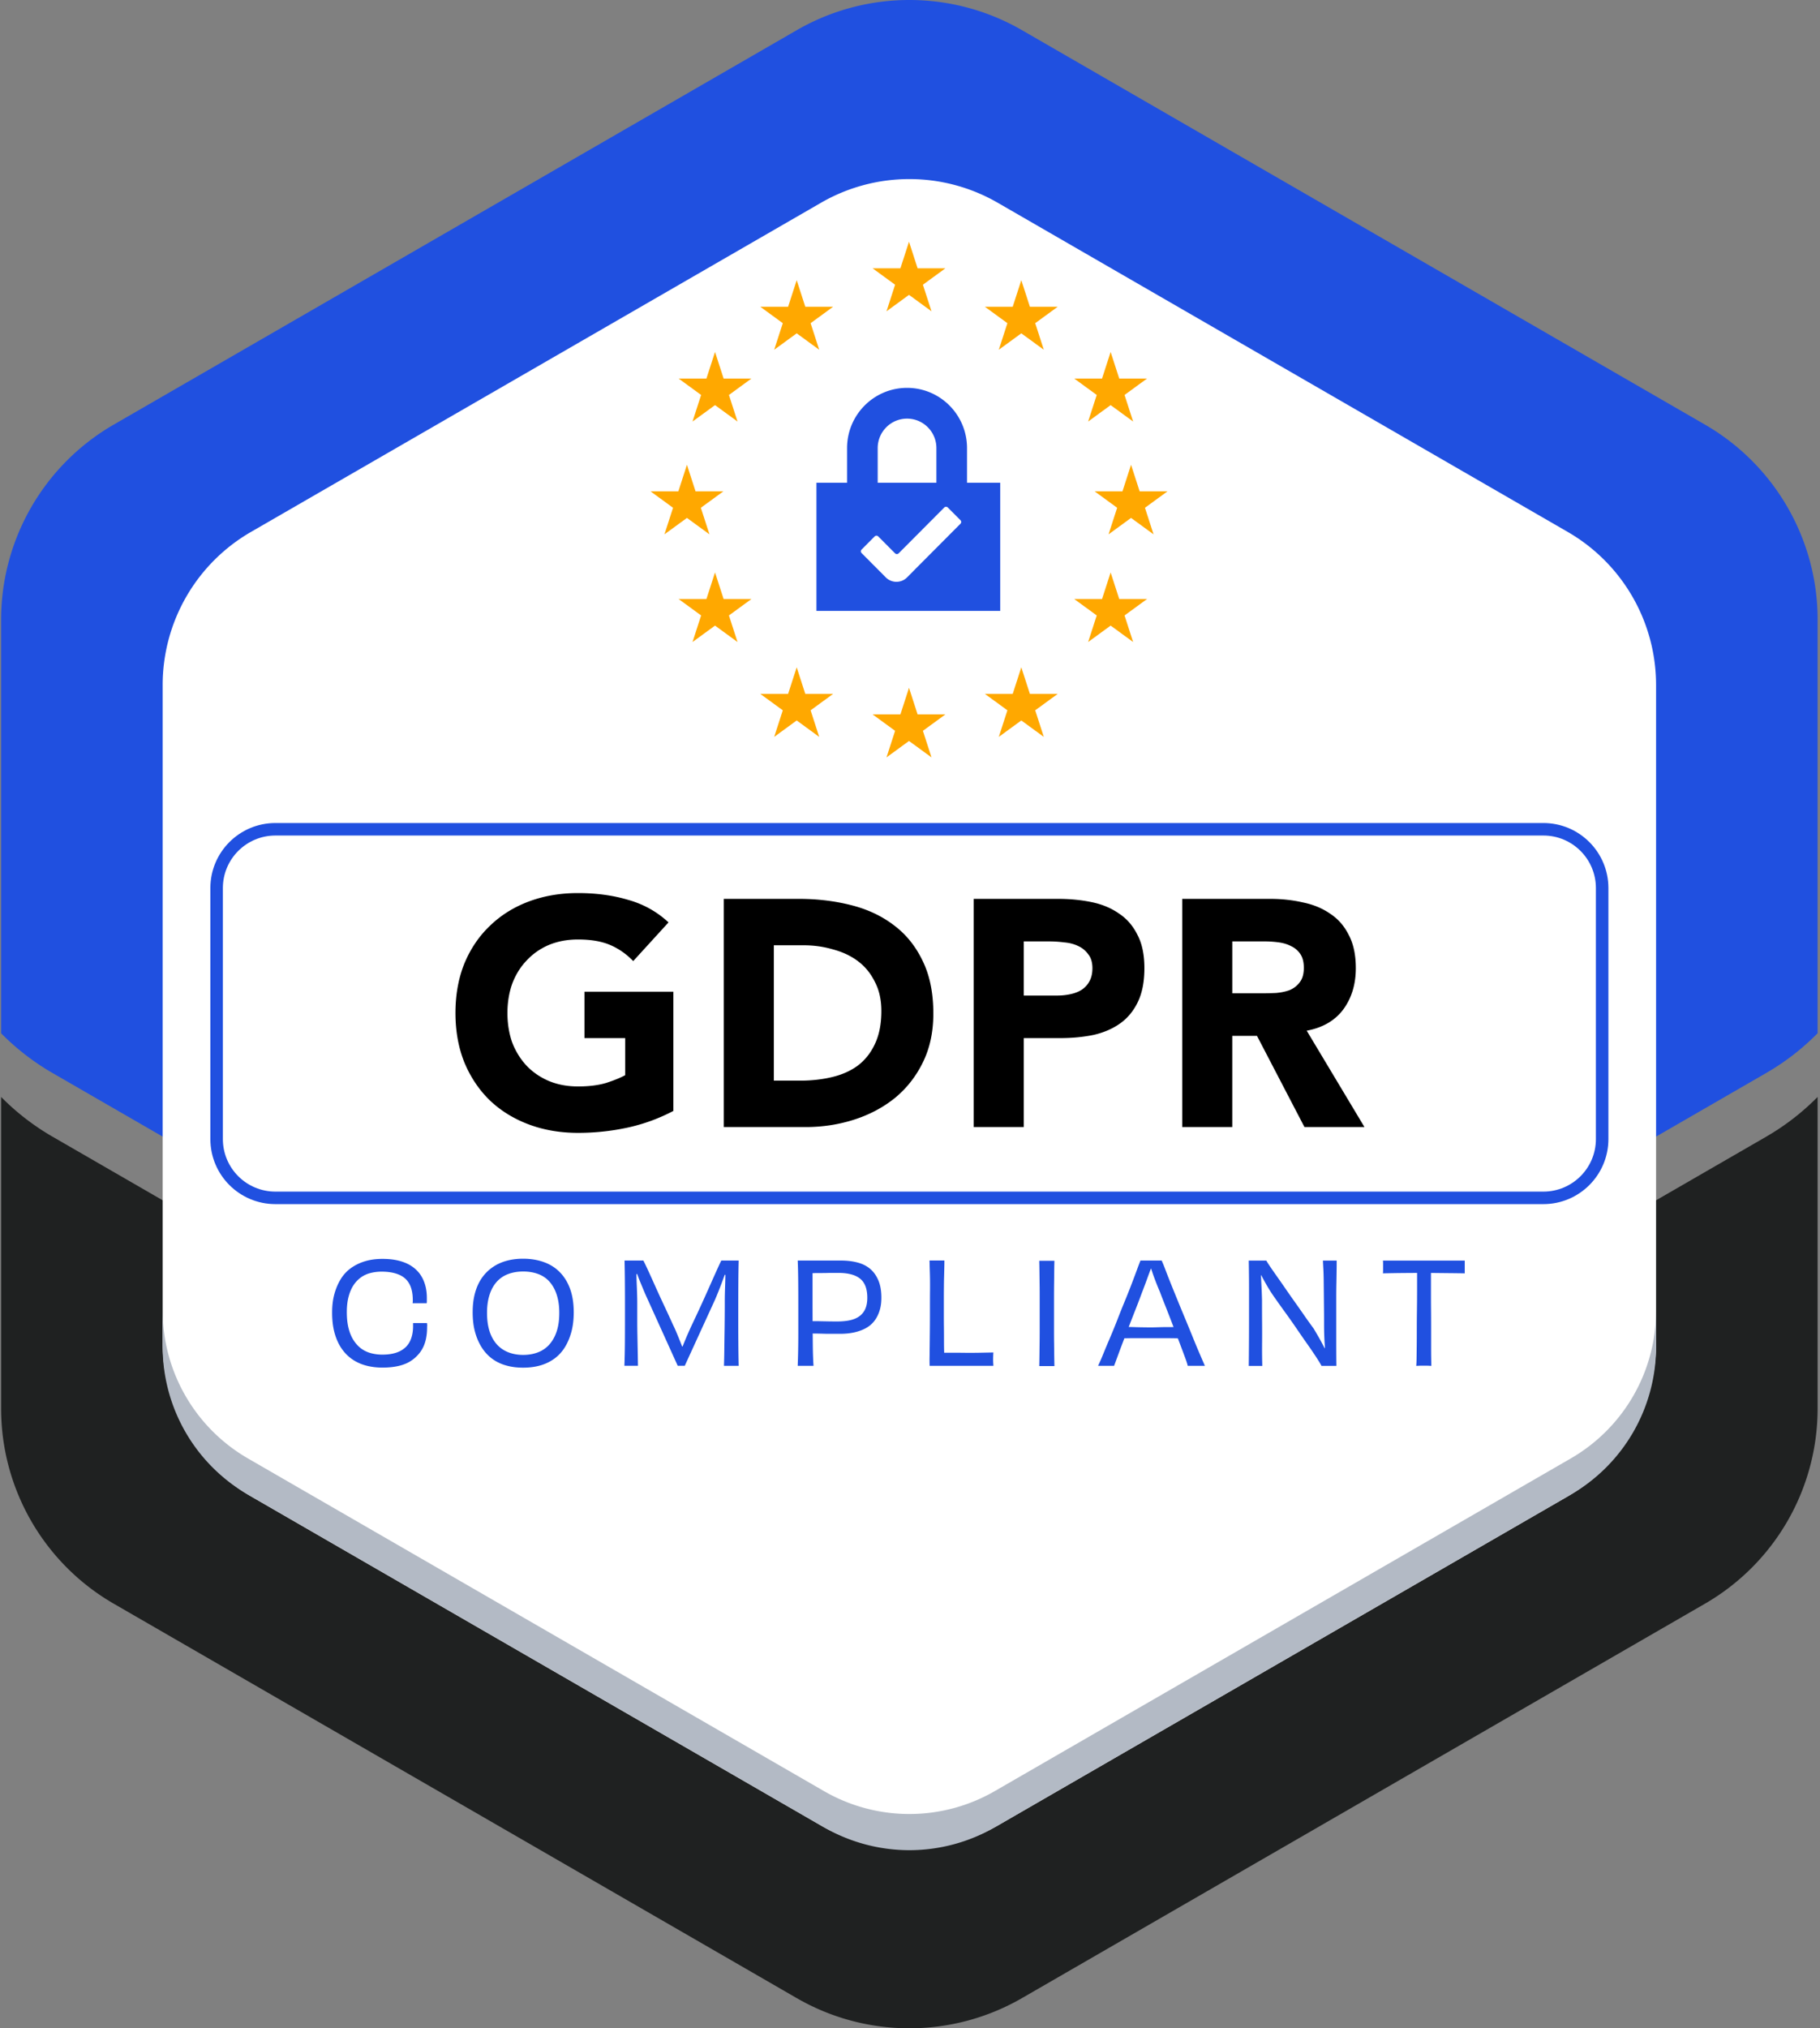
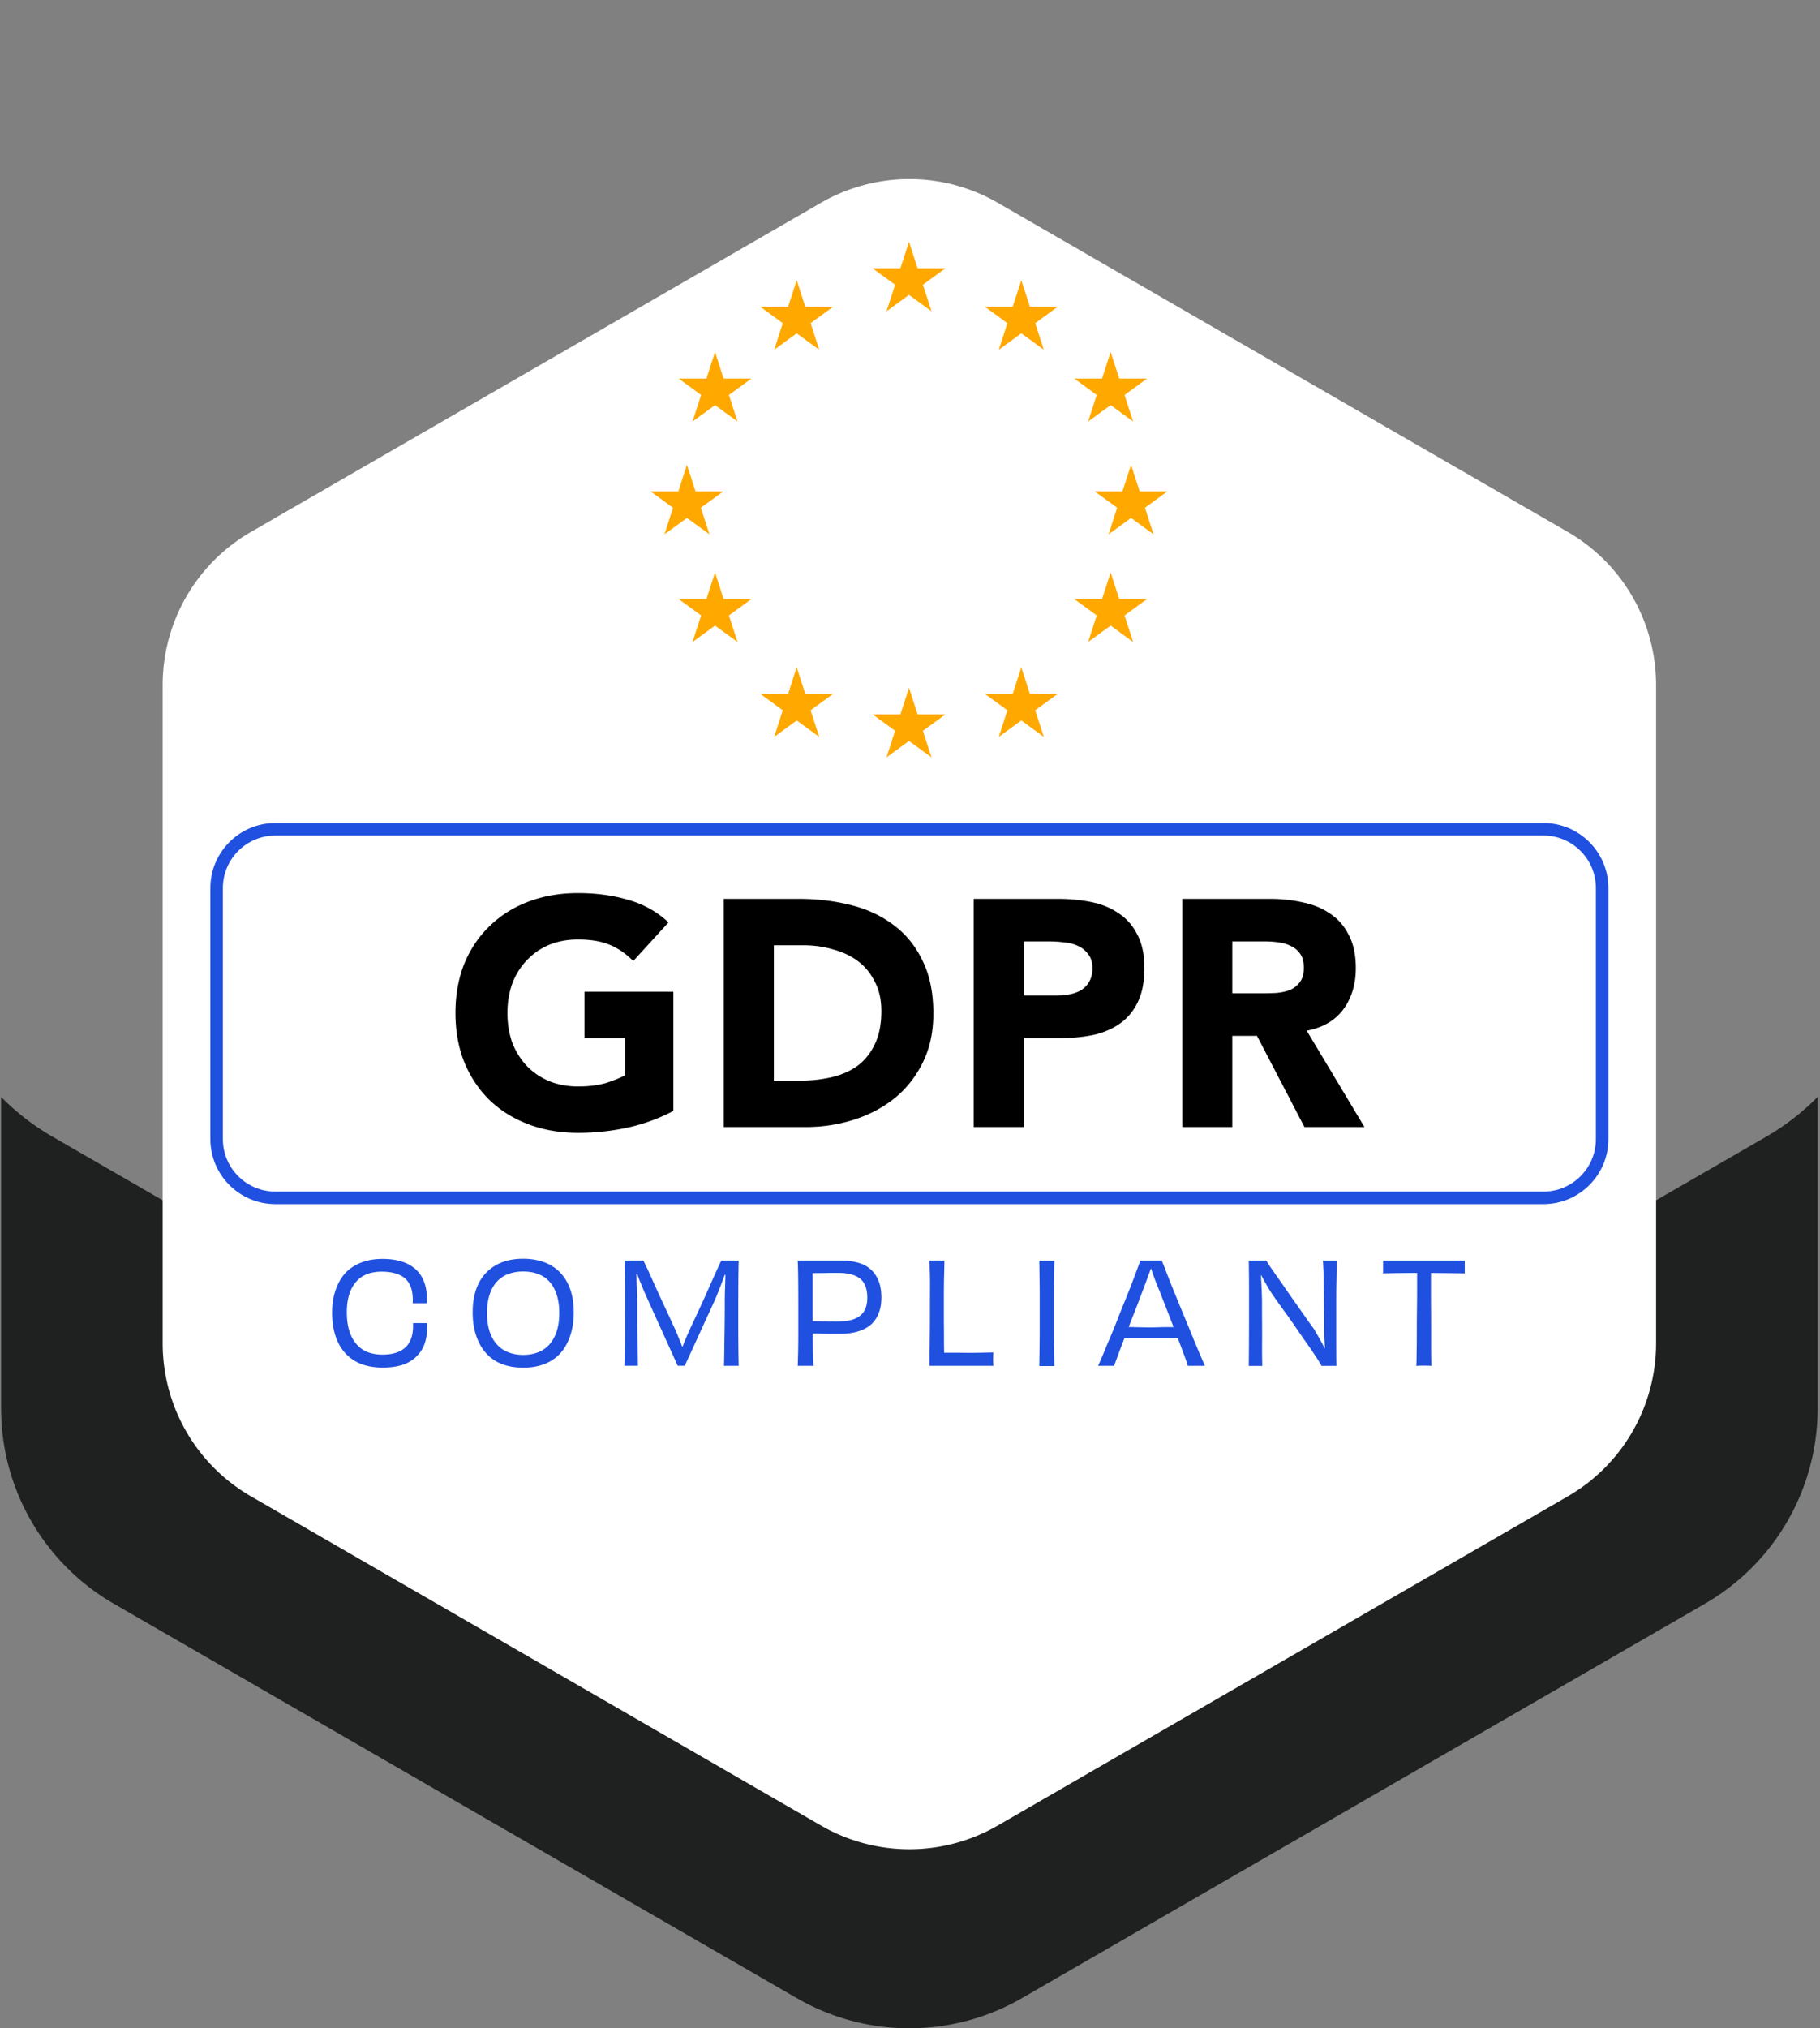
<svg xmlns="http://www.w3.org/2000/svg" width="727" height="810" fill="none">
  <rect width="100%" height="100%" fill="#808080" stroke="none" />
  <path fill="#1F2121" d="M705.535 453.916a96.989 96.989 0 0 0 20.509-15.854v124.446c0 32.149-17.162 61.849-45.005 77.933L408.23 797.944c-27.832 16.074-62.148 16.074-89.97 0L45.45 640.441C17.609 624.367.447 594.657.447 562.508V438.062a96.58 96.58 0 0 0 20.51 15.854l293.847 169.652c29.96 17.323 66.924 17.323 96.904 0l293.838-169.652h-.01Z" />
-   <path fill="#2050E0" d="M726.044 247.492v165.135a96.699 96.699 0 0 1-20.509 15.855L411.697 598.133c-29.97 17.323-66.934 17.323-96.904 0L20.955 428.492a97.272 97.272 0 0 1-20.51-15.855V247.502c0-32.159 17.163-61.869 45.006-77.943L318.26 12.055c27.832-16.074 62.148-16.074 89.98 0L681.049 169.57c27.843 16.074 45.005 45.774 45.005 77.923h-.01Z" />
  <path fill="#fff" d="M661.519 536.464V273.546a70.59 70.59 0 0 0-35.285-61.12L398.54 80.967a70.582 70.582 0 0 0-70.58 0L100.266 212.416a70.569 70.569 0 0 0-35.285 61.12v262.918a70.569 70.569 0 0 0 35.285 61.12L327.96 729.033a70.584 70.584 0 0 0 70.58 0l227.694-131.459a70.569 70.569 0 0 0 35.285-61.12v.01Z" />
-   <path fill="#B3BAC5" d="M661.519 523.397v14.446a68.182 68.182 0 0 1-34.087 59.041L397.341 729.732a68.19 68.19 0 0 1-68.182 0L99.068 596.884a68.162 68.162 0 0 1-34.087-59.041v-14.446a68.163 68.163 0 0 0 34.087 59.042l230.091 132.848a68.19 68.19 0 0 0 68.182 0l230.091-132.848a68.183 68.183 0 0 0 34.087-59.042Z" />
  <path fill="#2050E0" fill-rule="evenodd" d="M616.503 333.668H110.007c-11.587 0-20.98 9.393-20.98 20.98v100.24c0 11.586 9.393 20.979 20.98 20.979h506.496c11.587 0 20.979-9.393 20.979-20.979v-100.24c0-11.587-9.392-20.98-20.979-20.98Zm-506.496-4.995c-14.346 0-25.975 11.629-25.975 25.975v100.24c0 14.345 11.63 25.974 25.975 25.974h506.496c14.345 0 25.974-11.629 25.974-25.974v-100.24c0-14.346-11.629-25.975-25.974-25.975H110.007Z" clip-rule="evenodd" />
  <path fill="#2050E0" d="M164.832 520.45c0-.15 0-.289.03-.419.02-.13.03-.28.03-.45v-.369c0-2.658-.46-4.826-1.379-6.504s-2.317-2.917-4.205-3.696c-1.889-.79-4.176-1.179-6.864-1.179-1.568 0-3.077.19-4.515.559-1.439.37-2.717.969-3.836 1.799-1.119.819-2.098 1.858-2.917 3.106-.82 1.249-1.469 2.778-1.938 4.566-.47 1.798-.7 3.826-.7 6.114 0 2.387.22 4.505.67 6.334.449 1.828 1.088 3.416 1.938 4.765.849 1.348 1.828 2.457 2.967 3.336 1.139.88 2.447 1.519 3.926 1.939 1.478.409 3.037.619 4.685.619 2.807 0 5.115-.45 6.953-1.349 1.828-.899 3.177-2.198 4.036-3.896.859-1.698 1.289-3.746 1.289-6.134v-1.229h5.604c-.04.15-.04.31 0 .48.04.17.05.36.03.559-.02.21-.03.42-.03.65 0 2.018-.219 3.856-.669 5.524-.45 1.669-1.159 3.147-2.128 4.456a14.306 14.306 0 0 1-3.556 3.367c-1.399.939-3.067 1.628-4.985 2.077-1.928.45-4.086.67-6.474.67s-4.615-.28-6.673-.839c-2.058-.56-3.906-1.419-5.555-2.578-1.648-1.159-3.057-2.617-4.236-4.375-1.178-1.759-2.087-3.817-2.717-6.164-.639-2.358-.949-5.005-.949-7.962s.31-5.315.929-7.543c.62-2.228 1.479-4.216 2.578-5.974a15.114 15.114 0 0 1 4.115-4.376c1.649-1.159 3.497-2.048 5.555-2.667 2.058-.619 4.376-.929 6.953-.929 2.428 0 4.605.24 6.534.729 1.928.49 3.586 1.189 4.985 2.098 1.398.919 2.547 1.998 3.446 3.247.899 1.249 1.579 2.677 2.048 4.286.47 1.608.699 3.346.699 5.214v1.369c0 .21-.02.46-.059.759h-5.605l-.01.01ZM229.178 524.087c0 2.877-.31 5.464-.929 7.762-.619 2.298-1.488 4.356-2.607 6.164a15.98 15.98 0 0 1-4.176 4.545c-1.669 1.219-3.537 2.118-5.605 2.718-2.078.599-4.385.899-6.923.899-2.537 0-4.745-.3-6.843-.899-2.098-.6-3.956-1.509-5.574-2.718-1.629-1.219-3.007-2.727-4.146-4.545-1.139-1.808-2.018-3.866-2.638-6.164-.619-2.298-.929-4.885-.929-7.762 0-2.878.31-5.405.929-7.683.62-2.277 1.519-4.265 2.688-5.974a17.102 17.102 0 0 1 4.235-4.286c1.649-1.158 3.497-2.027 5.555-2.607 2.058-.579 4.296-.869 6.723-.869 3.027 0 5.794.449 8.302 1.349 2.507.899 4.645 2.247 6.414 4.066 1.778 1.818 3.136 4.046 4.096 6.703.949 2.657 1.428 5.754 1.428 9.301Zm-20.18 16.993c2.208 0 4.206-.36 5.994-1.069a11.579 11.579 0 0 0 4.546-3.197c1.228-1.419 2.188-3.157 2.857-5.215s1.009-4.505 1.009-7.342c0-2.688-.34-5.075-1.009-7.153-.669-2.078-1.629-3.817-2.857-5.215-1.229-1.399-2.748-2.438-4.546-3.107s-3.796-1.009-5.994-1.009-4.206.34-5.994 1.009c-1.798.669-3.317 1.698-4.565 3.087-1.249 1.378-2.218 3.117-2.887 5.215-.67 2.088-1.009 4.485-1.009 7.173 0 2.837.339 5.294 1.009 7.372.669 2.078 1.638 3.816 2.887 5.215 1.248 1.399 2.777 2.458 4.565 3.167 1.798.709 3.796 1.069 5.994 1.069ZM249.418 545.445c.11-3.027.18-6.183.2-9.47.02-3.287.03-7.153.03-11.609 0-4.455 0-8.561-.03-11.888-.02-3.327-.07-6.354-.14-9.081h7.513c.489.939 1.148 2.318 1.988 4.146a562.284 562.284 0 0 1 2.827 6.254 483.084 483.084 0 0 0 3.416 7.432 634.341 634.341 0 0 1 3.647 7.903 48.96 48.96 0 0 1 1.428 3.167c.51 1.218 1.009 2.457 1.519 3.726.509 1.269.939 2.427 1.318 3.476l-1.568-1.798h2.078l-1.568 1.678a58.804 58.804 0 0 1 1.258-3.336 160.814 160.814 0 0 1 2.947-6.754 553.792 553.792 0 0 0 3.647-7.792 692.009 692.009 0 0 0 3.336-7.402 979.343 979.343 0 0 1 2.808-6.284c.839-1.868 1.518-3.347 2.048-4.426h6.953c-.08 2.728-.12 5.754-.14 9.081-.02 3.327-.03 7.283-.03 11.888 0 4.606 0 8.312.03 11.609.02 3.287.06 6.443.14 9.47h-5.884c.069-2.207.119-4.345.139-6.413.02-2.078.05-4.146.08-6.224.04-2.078.06-4.206.08-6.394.02-2.187.03-4.495.03-6.923 0-1.418.03-2.907.08-4.455.06-1.549.1-3.087.14-4.596.04-1.508.07-2.927.11-4.236l1.179 3.137-2.917-.499 2.237-2.638a24.957 24.957 0 0 1-.929 3.087c-.389 1.089-.799 2.178-1.208 3.277-.41 1.099-.83 2.188-1.259 3.247-.43 1.069-.849 2.088-1.259 3.057l-12.168 26.573h-2.807l-12.278-27.133a80.221 80.221 0 0 1-1.349-3.087c-.449-1.078-.899-2.167-1.348-3.246a54.224 54.224 0 0 1-1.179-3.087 48.28 48.28 0 0 0-1.069-2.807l2.298 2.467-2.638.45 1.009-2.967c.04 1.079.06 2.237.08 3.446.02 1.219.06 2.448.11 3.696.06 1.249.1 2.488.14 3.697.04 1.219.06 2.387.06 3.506v6.844c0 2.057.02 4.056.06 5.994.04 1.948.07 3.896.11 5.854.04 1.958.07 4.086.11 6.363h-5.435l.02.02ZM324.983 545.445h-6.334c.07-2.018.13-4.066.17-6.134.04-2.077.06-4.325.06-6.753v-8.132c0-4.445 0-8.361-.03-11.748-.02-3.387-.08-6.474-.2-9.281h17.263c2.468 0 4.695.27 6.703.809 1.998.54 3.677 1.399 5.045 2.578 1.369 1.179 2.438 2.707 3.227 4.595.789 1.888 1.179 4.176 1.179 6.863 0 2.018-.26 3.817-.789 5.385-.52 1.569-1.239 2.927-2.158 4.066-.919 1.139-2.068 2.078-3.447 2.807-1.378.73-2.927 1.269-4.625 1.629-1.698.359-3.536.529-5.524.529h-4.176c-.66 0-1.329 0-2.018-.03-.69-.02-1.489-.04-2.388-.06-.899-.02-1.908-.03-3.027-.03v-4.935h1.399c.639 0 1.448 0 2.437.03.989.02 2.038.04 3.137.06 1.099.02 2.268.03 3.507.03 2.058 0 3.826-.18 5.324-.529 1.499-.35 2.738-.92 3.727-1.679a7.176 7.176 0 0 0 2.237-2.917c.5-1.179.76-2.627.76-4.346 0-1.718-.24-3.326-.73-4.595-.489-1.269-1.218-2.288-2.187-3.057-.969-.769-2.178-1.339-3.617-1.708-1.438-.37-3.097-.56-4.965-.56h-1.958c-.789 0-1.648 0-2.577.03-.939.02-1.849.03-2.748.03-.899 0-1.708 0-2.437.03-.73.02-1.279.05-1.659.08l1.009-2.527v11.548c0 3.776 0 7.383.03 10.819.02 3.437.05 6.604.08 9.501.04 2.897.13 5.425.28 7.592l.02.01ZM396.802 545.445h-25.455a63.49 63.49 0 0 1-.03-3.536c.02-1.459.04-3.107.06-4.965.02-1.848.04-3.836.06-5.974.02-2.128.03-4.316.03-6.564 0-3.546 0-6.643.03-9.28.02-2.638 0-4.916-.06-6.844s-.1-3.556-.14-4.905h5.944c0 .67 0 1.509-.03 2.498-.02.989-.05 2.148-.08 3.476-.04 1.329-.07 2.758-.08 4.286-.02 1.539-.03 3.207-.03 5.015v5.634c0 1.869 0 3.757.03 5.665.02 1.908.03 3.716.03 5.434 0 1.719.02 3.227.06 4.516.04 1.289.06 2.218.06 2.777l-1.518-2.467h4.705c1.718 0 3.516 0 5.385.03 1.868.02 3.736 0 5.604-.03 1.868-.04 3.676-.07 5.435-.11-.04.409-.07.849-.08 1.318-.02.47-.03.93-.03 1.369 0 .41 0 .839.03 1.289.02.449.05.899.08 1.348l-.01.02ZM421.187 545.548h-6.054c.04-1.459.06-2.977.08-4.566l.06-4.875c.02-1.658.03-3.446.03-5.354v-12.478c0-1.928 0-3.726-.03-5.415l-.06-4.845c-.02-1.548-.05-3.057-.08-4.515h6.054c-.04 1.418-.07 2.917-.08 4.485l-.06 4.845c-.02 1.669-.03 3.457-.03 5.385v12.478c0 1.908 0 3.696.03 5.384l.06 4.875c.02 1.569.05 3.107.08 4.596ZM481.278 545.445h-6.844c-.149-.709-.459-1.698-.929-2.967a897.672 897.672 0 0 0-3.646-9.7c-.729-1.908-1.479-3.846-2.238-5.834-.769-1.978-1.518-3.916-2.268-5.804a380.195 380.195 0 0 1-2.078-5.355 107.814 107.814 0 0 1-1.878-4.655 81.73 81.73 0 0 1-1.228-3.447c-.31-.949-.61-1.768-.87-2.438l1.739 1.179h-2.688l1.909-1.229c-.26.71-.57 1.539-.93 2.498-.359.949-.789 2.118-1.288 3.506-.5 1.379-1.129 3.047-1.878 4.986a305.346 305.346 0 0 1-2.408 6.333 776.959 776.959 0 0 0-2.687 6.893 928.18 928.18 0 0 0-2.548 6.644 322.884 322.884 0 0 0-2.098 5.604c-.599 1.629-1.069 2.887-1.398 3.786h-6.394a92.439 92.439 0 0 0 2.128-4.905 365.579 365.579 0 0 1 2.667-6.363 252.306 252.306 0 0 0 2.947-7.233 323.443 323.443 0 0 1 2.947-7.373 277.154 277.154 0 0 0 2.718-6.843 548.914 548.914 0 0 0 2.128-5.664 152.898 152.898 0 0 1 1.398-3.677h8.462c.409.899.919 2.138 1.518 3.727.6 1.588 1.319 3.426 2.158 5.524s1.748 4.326 2.717 6.703a956.329 956.329 0 0 0 2.997 7.263 763.594 763.594 0 0 1 2.947 7.173c.93 2.318 1.829 4.476 2.688 6.474.859 1.998 1.608 3.726 2.238 5.184l-.01.01Zm-34.306-15.584c.819.04 1.778.06 2.857.06 1.079 0 2.208.02 3.367.06 1.158.04 2.317.07 3.476.08 1.159.02 2.168.03 3.027.03.929 0 1.958-.02 3.087-.06 1.119-.04 2.248-.06 3.397-.06 1.148 0 2.267 0 3.396-.03 1.119-.02 2.108-.05 2.967-.08l.22 4.595c-1.159 0-2.308 0-3.446-.03-1.139-.02-2.268-.03-3.397-.03h-12.388c-1.159 0-2.308 0-3.446.03-1.139.02-2.198.03-3.167.03l.06-4.595h-.01ZM498.82 545.445c.04-2.727.06-5.794.08-9.19.02-3.397.03-7.343.03-11.829v-8.321c0-2.558 0-4.906-.03-7.033-.02-2.128-.05-4.016-.08-5.665h7.003c.34.6.879 1.449 1.629 2.548a345.577 345.577 0 0 0 2.687 3.866 446.984 446.984 0 0 1 3.367 4.825 408.893 408.893 0 0 0 3.726 5.325 533.257 533.257 0 0 1 3.836 5.464 212.927 212.927 0 0 0 3.696 5.155c.6 1.009 1.249 2.128 1.959 3.367a84.817 84.817 0 0 1 1.988 3.646 28.558 28.558 0 0 1 1.488 3.367l-1.958-2.298 1.738-.559-.619 3.027c-.04-1.379-.1-2.778-.2-4.176-.09-1.399-.16-2.757-.2-4.066-.04-1.309-.06-2.578-.06-3.816 0-2.058 0-4.096-.03-6.134l-.06-6.024c-.02-1.978-.04-3.836-.06-5.575-.02-1.738-.069-3.276-.139-4.625-.08-1.349-.13-2.448-.17-3.307h5.494c0 1.199 0 2.558-.03 4.096-.02 1.529-.05 3.167-.08 4.905a244.85 244.85 0 0 0-.059 5.605v18.222c0 3.306.019 6.383.059 9.22h-5.944c-.449-.859-1.168-2.048-2.157-3.556a183.245 183.245 0 0 0-3.537-5.185 433.691 433.691 0 0 1-4.286-6.194 284.484 284.484 0 0 0-4.685-6.643 369.671 369.671 0 0 1-4.625-6.504 58.32 58.32 0 0 1-2.298-3.616 112.264 112.264 0 0 1-1.988-3.557 52.978 52.978 0 0 1-1.599-3.246l2.128 2.078-2.128.449.79-2.807c.109 1.419.209 2.847.279 4.286.07 1.438.14 2.837.2 4.206.06 1.368.1 2.697.14 4.006 0 3.366 0 6.463.03 9.3.02 2.837.02 5.355 0 7.543-.02 2.188-.02 4.066 0 5.634.02 1.569.05 2.837.08 3.816h-5.435l.03-.03ZM552.417 503.407h32.678v5.105c-1.978-.04-3.947-.06-5.885-.08l-5.574-.06c-1.778-.02-3.407-.03-4.905-.03-2.168 0-4.686 0-7.543.03-2.857.02-5.784.07-8.771.14.04-.37.06-.789.06-1.259v-2.667c0-.45-.02-.839-.06-1.179Zm13.626 2.628h5.555v8.661c0 2.897 0 5.704.03 8.412.02 2.707.03 5.274.03 7.712v6.583c0 1.958 0 3.627.03 4.985.02 1.369.05 2.378.08 3.057-.3 0-.63 0-.979-.03-.36-.02-.71-.03-1.069-.03h-1.848c-.36 0-.7.001-1.039.03-.34.02-.71.03-1.119.03.07-.639.12-1.638.14-2.997.02-1.368.04-3.037.06-5.015.02-1.978.03-4.175.03-6.583 0-2.408.02-4.975.06-7.712.039-2.728.059-5.545.059-8.462v-8.631l-.02-.01Z" />
  <path fill="#000" d="M268.963 443.654c-5.896 3.089-12.048 5.32-18.457 6.693a93.34 93.34 0 0 1-19.61 2.06c-7.092 0-13.629-1.116-19.61-3.347s-11.151-5.406-15.509-9.524c-4.357-4.205-7.775-9.268-10.253-15.188-2.393-5.921-3.589-12.528-3.589-19.822 0-7.293 1.196-13.901 3.589-19.821 2.478-5.921 5.896-10.941 10.253-15.06 4.358-4.204 9.528-7.422 15.509-9.653 5.981-2.231 12.518-3.346 19.61-3.346 7.263 0 13.928.901 19.995 2.703 6.152 1.716 11.535 4.719 16.149 9.009l-14.099 15.446c-2.734-2.832-5.81-4.977-9.228-6.436-3.418-1.459-7.69-2.188-12.817-2.188-4.272 0-8.16.729-11.663 2.188-3.418 1.459-6.366 3.518-8.844 6.178-2.478 2.574-4.401 5.664-5.768 9.267-1.282 3.604-1.922 7.509-1.922 11.713 0 4.291.64 8.238 1.922 11.842 1.367 3.518 3.29 6.607 5.768 9.267 2.478 2.574 5.426 4.591 8.844 6.049 3.503 1.459 7.391 2.188 11.663 2.188 4.358 0 8.118-.472 11.279-1.415 3.162-1.03 5.682-2.06 7.562-3.09v-14.801H233.46v-18.535h35.503v47.623ZM289.126 358.962h29.992c7.263 0 14.142.816 20.636 2.446 6.579 1.63 12.304 4.29 17.175 7.98 4.87 3.604 8.715 8.323 11.535 14.158 2.905 5.835 4.358 12.914 4.358 21.238 0 7.379-1.41 13.9-4.23 19.564-2.734 5.577-6.451 10.297-11.151 14.158-4.699 3.775-10.125 6.65-16.277 8.624-6.153 1.973-12.604 2.96-19.354 2.96h-32.684v-91.128Zm19.995 72.594h10.382c4.614 0 8.886-.472 12.817-1.416 4.016-.944 7.476-2.489 10.382-4.634 2.905-2.231 5.169-5.105 6.793-8.624 1.709-3.603 2.563-7.98 2.563-13.128 0-4.462-.854-8.323-2.563-11.584-1.624-3.347-3.845-6.092-6.665-8.238-2.82-2.145-6.152-3.732-9.997-4.762-3.76-1.115-7.733-1.673-11.92-1.673h-11.792v54.059ZM388.944 358.962h33.709c4.699 0 9.143.429 13.33 1.287 4.186.859 7.818 2.36 10.894 4.505 3.162 2.06 5.639 4.891 7.434 8.495 1.88 3.518 2.82 7.98 2.82 13.386 0 5.32-.855 9.782-2.564 13.386-1.709 3.604-4.059 6.479-7.049 8.624-2.991 2.145-6.537 3.69-10.638 4.634-4.102.858-8.545 1.287-13.33 1.287h-14.611v35.524h-19.995v-91.128Zm19.995 38.614h13.329c1.795 0 3.504-.172 5.127-.515 1.709-.343 3.204-.901 4.486-1.673a9.227 9.227 0 0 0 3.204-3.347c.855-1.459 1.282-3.261 1.282-5.406 0-2.317-.555-4.161-1.666-5.534-1.026-1.459-2.393-2.575-4.102-3.347-1.623-.772-3.46-1.244-5.511-1.416a47.464 47.464 0 0 0-5.896-.386h-10.253v21.624ZM472.24 358.962h35.118c4.614 0 8.972.472 13.074 1.416 4.187.858 7.818 2.36 10.894 4.505 3.162 2.059 5.64 4.891 7.434 8.495 1.88 3.518 2.82 7.937 2.82 13.257 0 6.436-1.666 11.928-4.999 16.475-3.332 4.462-8.203 7.294-14.611 8.495l23.07 38.485h-23.968l-18.969-36.425h-9.869v36.425H472.24v-91.128Zm19.994 37.713h11.792c1.794 0 3.674-.043 5.639-.129 2.051-.172 3.888-.558 5.512-1.158 1.623-.687 2.948-1.716 3.973-3.089 1.111-1.373 1.666-3.304 1.666-5.792 0-2.317-.47-4.162-1.41-5.535-.94-1.373-2.136-2.403-3.588-3.089-1.453-.772-3.119-1.287-4.999-1.545a40.673 40.673 0 0 0-5.511-.386h-13.074v20.723Z" />
-   <path fill="#2050E0" fill-rule="evenodd" d="M374.046 192.774v-13.821c0-6.503-5.25-11.775-11.725-11.775s-11.725 5.272-11.725 11.775v13.821h23.45Zm-11.725-37.882c-13.232 0-23.959 10.773-23.959 24.061v13.822h-12.234v51.192h73.406v-51.192H386.28v-13.822c0-13.288-10.727-24.061-23.959-24.061Zm16.284 47.779a.999.999 0 0 0-1.417 0l-18.228 18.305a1 1 0 0 1-1.417 0l-6.738-6.767a1 1 0 0 0-1.417 0l-5.226 5.248a1 1 0 0 0 0 1.411l9.671 9.711a6 6 0 0 0 8.503 0l2.385-2.395-.01-.01 18.943-19.022a.999.999 0 0 0 0-1.411l-5.049-5.07Z" clip-rule="evenodd" />
  <path fill="#FFA800" d="m363.102 96.534 3.433 10.611h11.111l-8.989 6.559 3.434 10.612-8.989-6.559-8.989 6.559 3.433-10.612-8.989-6.559h11.111l3.434-10.611ZM407.961 111.891l3.434 10.612h11.111l-8.989 6.558 3.433 10.612-8.989-6.558-8.989 6.558 3.434-10.612-8.989-6.558h11.111l3.433-10.612ZM443.645 140.559l3.434 10.611h11.111l-8.989 6.559 3.433 10.612-8.989-6.559-8.989 6.559 3.434-10.612-8.989-6.559h11.111l3.433-10.611ZM318.242 111.891l3.434 10.612h11.111l-8.989 6.558 3.433 10.612-8.989-6.558-8.989 6.558 3.434-10.612-8.989-6.558h11.111l3.433-10.612ZM285.617 140.559l3.434 10.611h11.111l-8.989 6.559 3.433 10.612-8.989-6.559-8.989 6.559 3.434-10.612-8.989-6.559h11.111l3.433-10.611ZM363.102 274.682l3.433 10.612h11.111l-8.989 6.558 3.434 10.612-8.989-6.559-8.989 6.559 3.433-10.612-8.989-6.558h11.111l3.434-10.612ZM407.961 266.491l3.434 10.612h11.111l-8.989 6.558 3.433 10.612-8.989-6.558-8.989 6.558 3.434-10.612-8.989-6.558h11.111l3.433-10.612ZM443.645 228.609l3.434 10.612h11.111l-8.989 6.558 3.433 10.612-8.989-6.558-8.989 6.558 3.434-10.612-8.989-6.558h11.111l3.433-10.612ZM318.242 266.491l3.434 10.612h11.111l-8.989 6.558 3.433 10.612-8.989-6.558-8.989 6.558 3.434-10.612-8.989-6.558h11.111l3.433-10.612ZM285.617 228.609l3.434 10.612h11.111l-8.989 6.558 3.433 10.612-8.989-6.558-8.989 6.558 3.434-10.612-8.989-6.558h11.111l3.433-10.612ZM274.402 185.608l3.434 10.611h11.111l-8.989 6.559 3.433 10.612-8.989-6.559-8.989 6.559 3.434-10.612-8.989-6.559h11.111l3.433-10.611ZM451.801 185.608l3.434 10.611h11.111l-8.989 6.559 3.433 10.612-8.989-6.559-8.989 6.559 3.434-10.612-8.989-6.559h11.111l3.433-10.611Z" />
</svg>